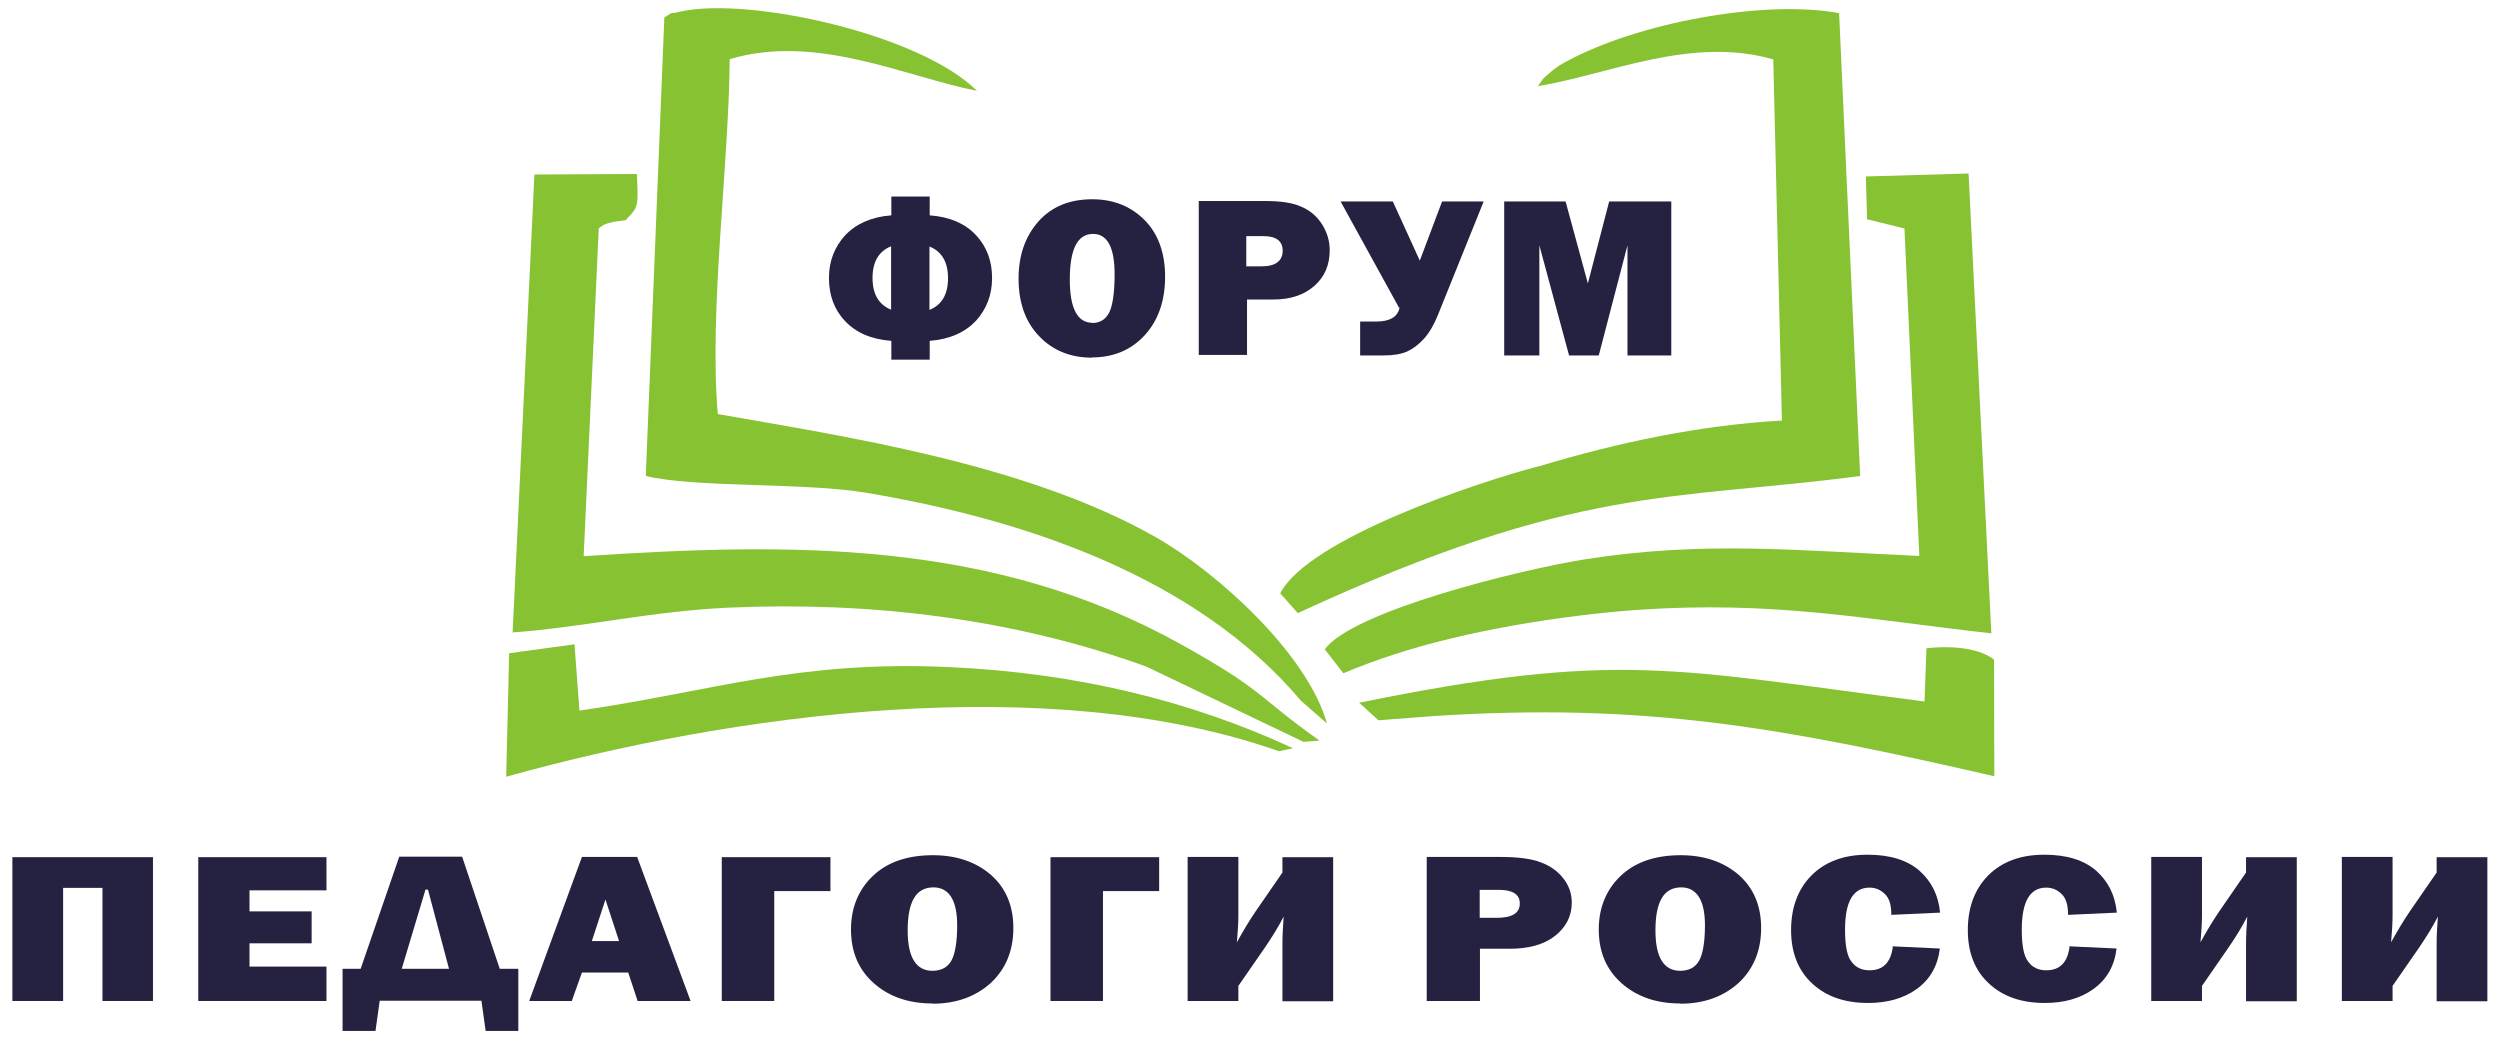
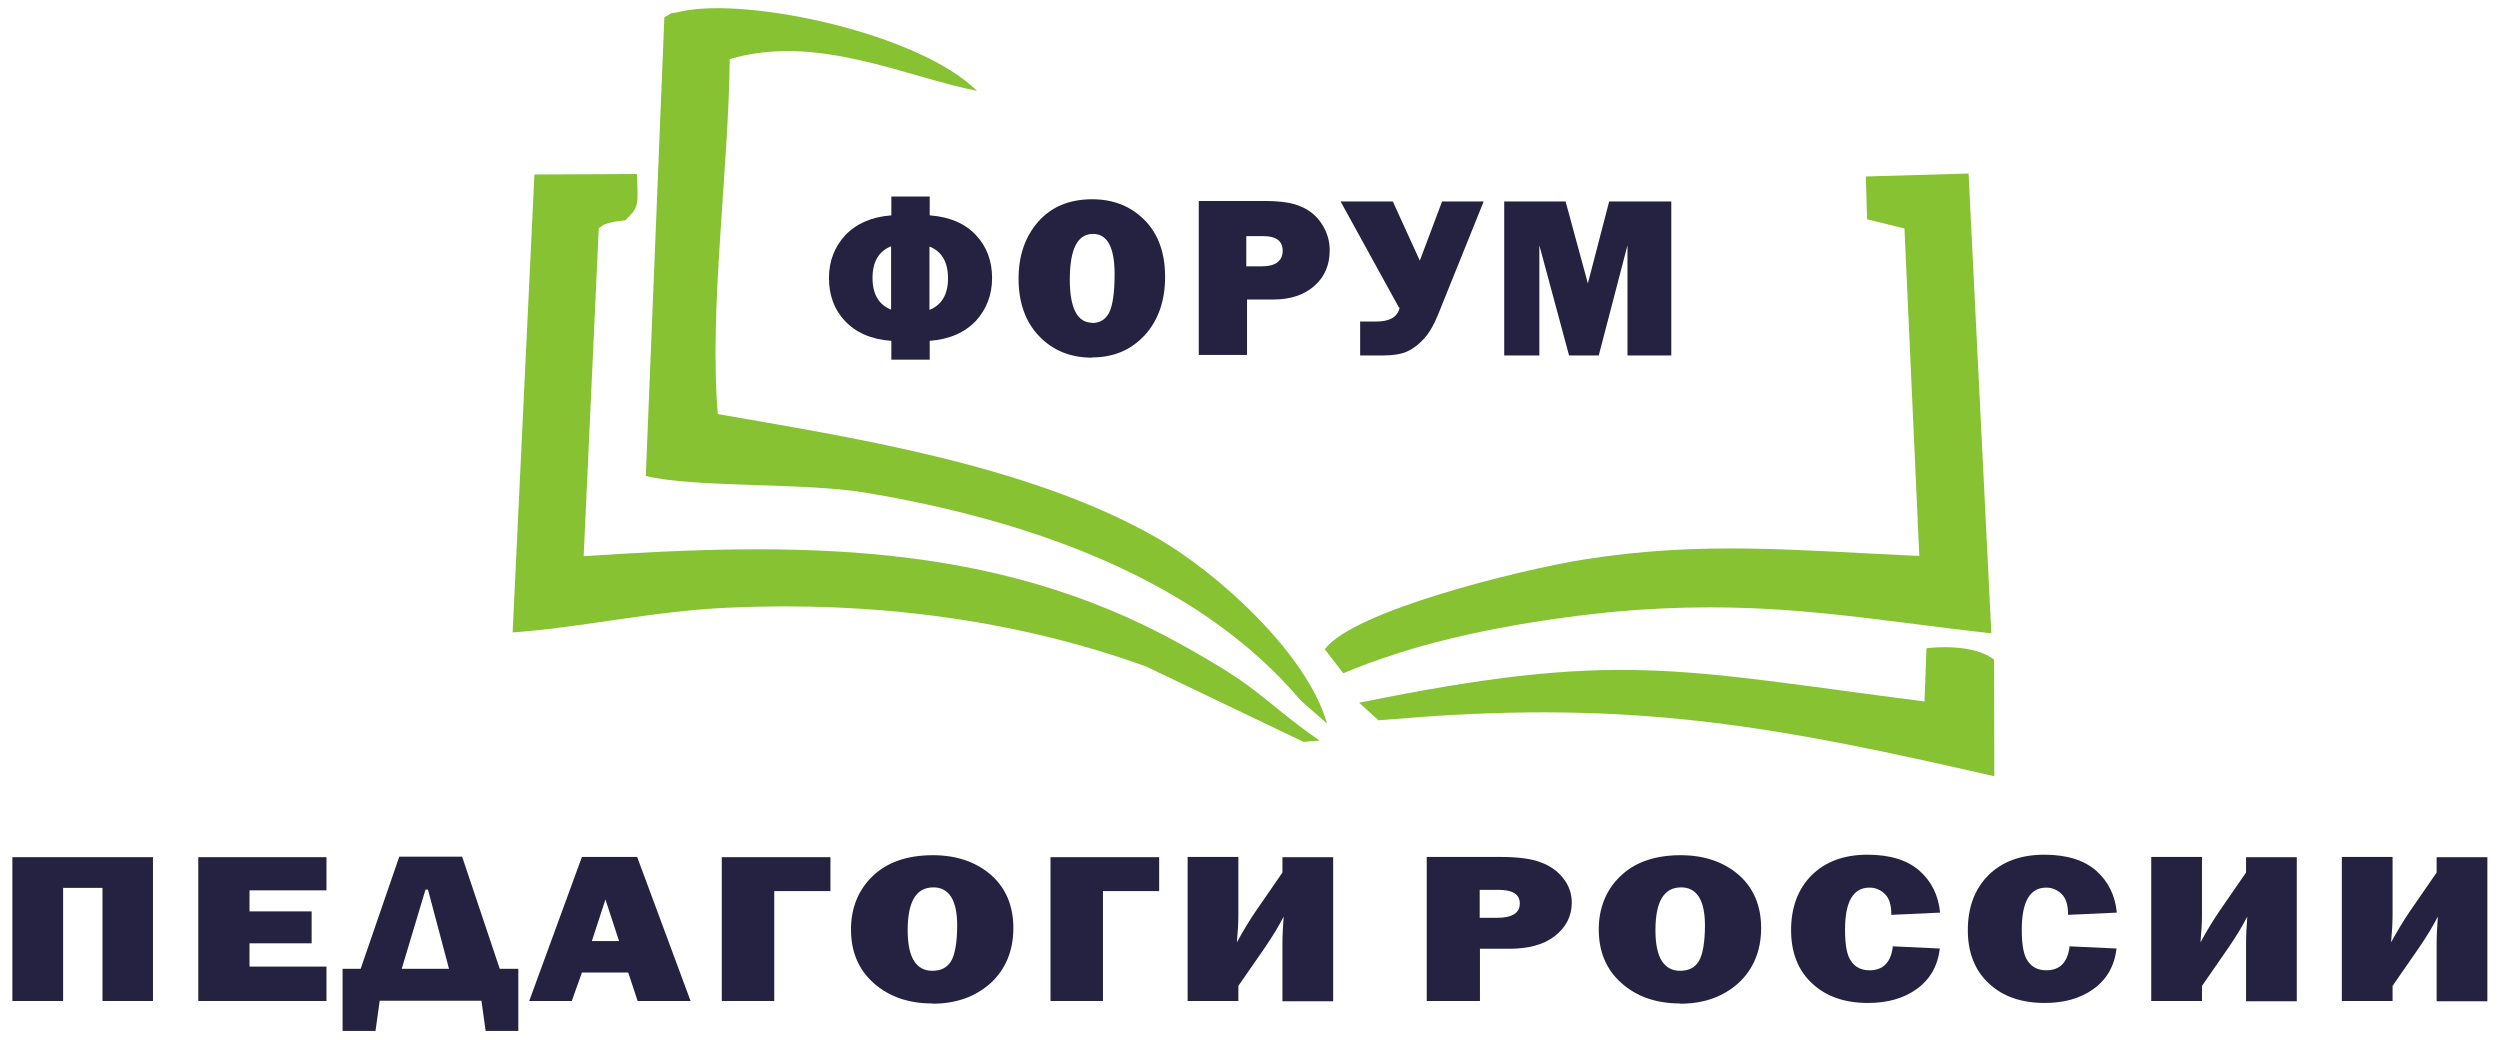
<svg xmlns="http://www.w3.org/2000/svg" xml:space="preserve" width="101mm" height="42mm" version="1.1" style="shape-rendering:geometricPrecision; text-rendering:geometricPrecision; image-rendering:optimizeQuality; fill-rule:evenodd; clip-rule:evenodd" viewBox="0 0 10100 4200">
  <defs>
    <style type="text/css"> .fil0 {fill:#86C232} .fil1 {fill:#242240;fill-rule:nonzero} </style>
  </defs>
  <g id="Слой_x0020_1">
    <g id="_798501024">
      <path class="fil0" d="M2530 889c-9,2 -48,6 -55,8 -45,12 -31,9 -56,25l-61 1325c837,-55 1650,-69 2413,356 341,189 310,213 560,389l-65 5 -635 -304c-536,-194 -1114,-264 -1690,-238 -308,14 -588,80 -870,100l88 -1850 414 -2c5,125 9,132 -42,182l0 1 0 2z" />
      <path class="fil0" d="M2901 1673c502,89 1241,198 1766,496 248,140 615,472 694,754l-105 -92c-425,-503 -1121,-734 -1761,-841 -248,-41 -686,-19 -886,-67l75 -1853c52,-29 0,-8 69,-24 274,-59 963,91 1194,321 -287,-56 -648,-233 -999,-128 -4,443 -84,1014 -48,1434l0 -2z" />
      <path class="fil0" d="M8047 2559c-517,-58 -880,-133 -1433,-95 -305,22 -695,85 -985,181 -62,20 -141,49 -202,75l-75 -97c115,-155 785,-320 1043,-362 488,-78 872,-36 1359,-15l-60 -1323 -151 -37 -5 -173 415 -12 92 1858 2 1 0 -1z" />
-       <path class="fil0" d="M6217 1884c322,-97 649,-166 982,-185l-35 -1459c-333,-96 -667,62 -951,108 33,-44 5,-15 47,-53 29,-25 41,-32 69,-47 285,-155 795,-251 1101,-195l85 1870c-760,100 -1141,31 -2272,554l-71 -80c115,-222 804,-451 1043,-513l1 0 0 -1z" />
-       <path class="fil0" d="M5224 3023l-57 12c-935,-329 -2215,-150 -3122,103l12 -499 264 -36 20 268c537,-78 880,-204 1493,-176 511,23 974,135 1390,328l1 1z" />
      <path class="fil0" d="M8056 2664l1 472c-851,-195 -1404,-299 -2267,-243l-183 14 -38 3 -78 -71c1047,-213 1272,-135 2284,-5l8 -215c84,-10 205,-6 272,45l0 1 1 1z" />
      <path class="fil1" d="M3600 1377c-81,-6 -143,-34 -186,-80 -44,-46 -65,-105 -65,-174 0,-69 23,-126 66,-173 44,-46 106,-74 186,-80l0 -76 155 0 0 76c82,6 144,34 187,80 44,47 65,105 65,173 0,69 -23,127 -66,174 -44,46 -106,74 -186,80l0 76 -155 0 0 -76 -1 0zm0 -382c-50,20 -75,63 -75,128 0,65 25,108 75,128l0 -257 0 1zm155 257c50,-20 75,-63 75,-128 0,-65 -25,-108 -75,-128l0 257 0 -1z" />
      <path id="_1" class="fil1" d="M4412 1445c-87,0 -159,-29 -214,-87 -55,-57 -83,-135 -83,-232 0,-93 26,-169 79,-230 53,-60 125,-91 219,-91 86,0 157,29 212,85 55,56 82,133 82,228 0,98 -28,177 -83,237 -55,59 -125,89 -213,89l0 1 0 -1zm-1 -140c33,0 55,-14 70,-42 14,-28 22,-80 22,-155 0,-108 -29,-163 -87,-163 -63,0 -94,61 -94,185 0,116 31,174 91,174l-1 0 -1 1z" />
      <path id="_2" class="fil1" d="M5038 1209l0 225 -195 0 0 -622 265 0c66,0 116,7 151,24 35,15 61,38 82,70 20,32 31,66 31,105 0,59 -20,107 -62,144 -41,36 -95,55 -165,55l-108 0 1 -1 0 1zm-3 -133l63 0c55,0 84,-22 84,-63 0,-39 -26,-59 -77,-59l-70 0 0 122 0 1 1 -1z" />
      <path id="_3" class="fil1" d="M5652 1243l-236 -429 211 0 109 239 90 -239 168 0 -183 454c-16,41 -35,74 -56,98 -22,25 -45,42 -70,54 -25,11 -57,16 -95,16l-95 0 0 -137 65 0c53,0 85,-17 94,-54l1 -2 -1 0z" />
      <polygon id="_4" class="fil1" points="6752,814 6752,1436 6575,1436 6575,991 6459,1436 6339,1436 6219,991 6219,1436 6077,1436 6077,814 6325,814 6415,1145 6501,814 " />
      <polygon class="fil1" points="50,4044 50,3463 618,3463 618,4044 414,4044 414,3587 255,3587 255,4044 " />
      <polygon id="_1_0" class="fil1" points="1319,3905 1319,4044 801,4044 801,3463 1319,3463 1319,3597 1008,3597 1008,3682 1259,3682 1259,3811 1008,3811 1008,3905 " />
      <path id="_2_1" class="fil1" d="M1457 3914l156 -453 254 0 152 453 75 0 0 251 -132 0 -17 -122 -411 0 -17 122 -133 0 0 -251 75 0 -1 0 -2 0zm165 0l192 0 -85 -320 -10 0 -96 320 -1 0z" />
      <path id="_3_2" class="fil1" d="M2576 4044l-38 -115 -187 0 -41 115 -172 0 213 -582 223 0 216 582 -215 0 2 0zm-186 -242l111 0 -55 -168 -55 168 -1 0 -1 0z" />
      <polygon id="_4_3" class="fil1" points="2916,4044 2916,3463 3355,3463 3355,3600 3128,3600 3128,4044 " />
      <path id="_5" class="fil1" d="M3767 4054c-96,0 -175,-27 -237,-82 -61,-54 -92,-126 -92,-217 0,-86 29,-159 87,-215 58,-56 139,-85 244,-85 95,0 174,27 235,80 60,53 90,125 90,214 0,92 -31,166 -91,222 -61,55 -139,84 -236,84l1 0zm-1 -132c36,0 61,-13 77,-40 15,-26 24,-75 24,-144 0,-101 -33,-153 -96,-153 -70,0 -104,57 -104,174 0,109 34,163 100,163l-1 0z" />
      <polygon id="_6" class="fil1" points="4244,4044 4244,3463 4683,3463 4683,3600 4456,3600 4456,4044 " />
      <path id="_7" class="fil1" d="M5003 3983l0 61 -205 0 0 -582 205 0 0 234c0,31 -2,68 -6,111 25,-46 50,-87 75,-124l109 -158 0 -62 205 0 0 582 -205 0 0 -231c0,-34 2,-70 5,-111 -20,39 -45,80 -75,124l-108 156 0 1 0 -1z" />
      <path id="_8" class="fil1" d="M5979 3833l0 211 -215 0 0 -582 294 0c74,0 129,7 167,22 38,14 69,36 91,65 23,29 34,62 34,98 0,55 -24,100 -69,135 -45,35 -107,51 -183,51l-120 0 1 0zm-3 -125l71 0c62,0 93,-19 93,-58 0,-37 -29,-55 -85,-55l-77 0 0 115 -1 0 0 -1z" />
      <path id="_9" class="fil1" d="M6788 4054c-96,0 -175,-27 -237,-82 -61,-54 -92,-126 -92,-217 0,-86 29,-159 87,-215 58,-56 139,-85 244,-85 95,0 174,27 235,80 60,53 90,125 90,214 0,92 -31,166 -91,222 -61,55 -139,84 -236,84l1 0zm-1 -132c36,0 61,-13 77,-40 15,-26 24,-75 24,-144 0,-101 -33,-153 -96,-153 -70,0 -104,57 -104,174 0,109 34,163 100,163l-1 0z" />
      <path id="_10" class="fil1" d="M7643 3823l194 9c-9,72 -40,125 -94,164 -53,38 -119,56 -196,56 -94,0 -169,-26 -225,-78 -57,-52 -86,-125 -86,-216 0,-91 27,-165 82,-221 55,-55 130,-84 227,-84 91,0 161,22 210,65 48,43 76,98 83,169l-197 9c0,-39 -8,-67 -26,-84 -17,-17 -38,-26 -62,-26 -66,0 -99,56 -99,170 0,63 8,107 26,129 17,24 42,35 73,35 55,0 86,-32 94,-95l-1 -1 -1 0z" />
      <path id="_11" class="fil1" d="M8357 3823l194 9c-9,72 -40,125 -94,164 -53,38 -119,56 -196,56 -94,0 -169,-26 -225,-78 -57,-52 -86,-125 -86,-216 0,-91 27,-165 82,-221 55,-55 130,-84 227,-84 91,0 161,22 210,65 48,43 76,98 83,169l-197 9c0,-39 -8,-67 -26,-84 -17,-17 -38,-26 -62,-26 -66,0 -99,56 -99,170 0,63 8,107 26,129 17,24 42,35 73,35 55,0 86,-32 94,-95l-1 -1 -1 0z" />
      <path id="_12" class="fil1" d="M8896 3983l0 61 -205 0 0 -582 205 0 0 234c0,31 -2,68 -6,111 25,-46 50,-87 75,-124l109 -158 0 -62 205 0 0 582 -205 0 0 -231c0,-34 2,-70 5,-111 -20,39 -45,80 -75,124l-108 156 0 1 0 -1z" />
      <path id="_13" class="fil1" d="M9666 3983l0 61 -205 0 0 -582 205 0 0 234c0,31 -2,68 -6,111 25,-46 50,-87 75,-124l109 -158 0 -62 205 0 0 582 -205 0 0 -231c0,-34 2,-70 5,-111 -20,39 -45,80 -75,124l-108 156 0 1 0 -1z" />
    </g>
  </g>
</svg>